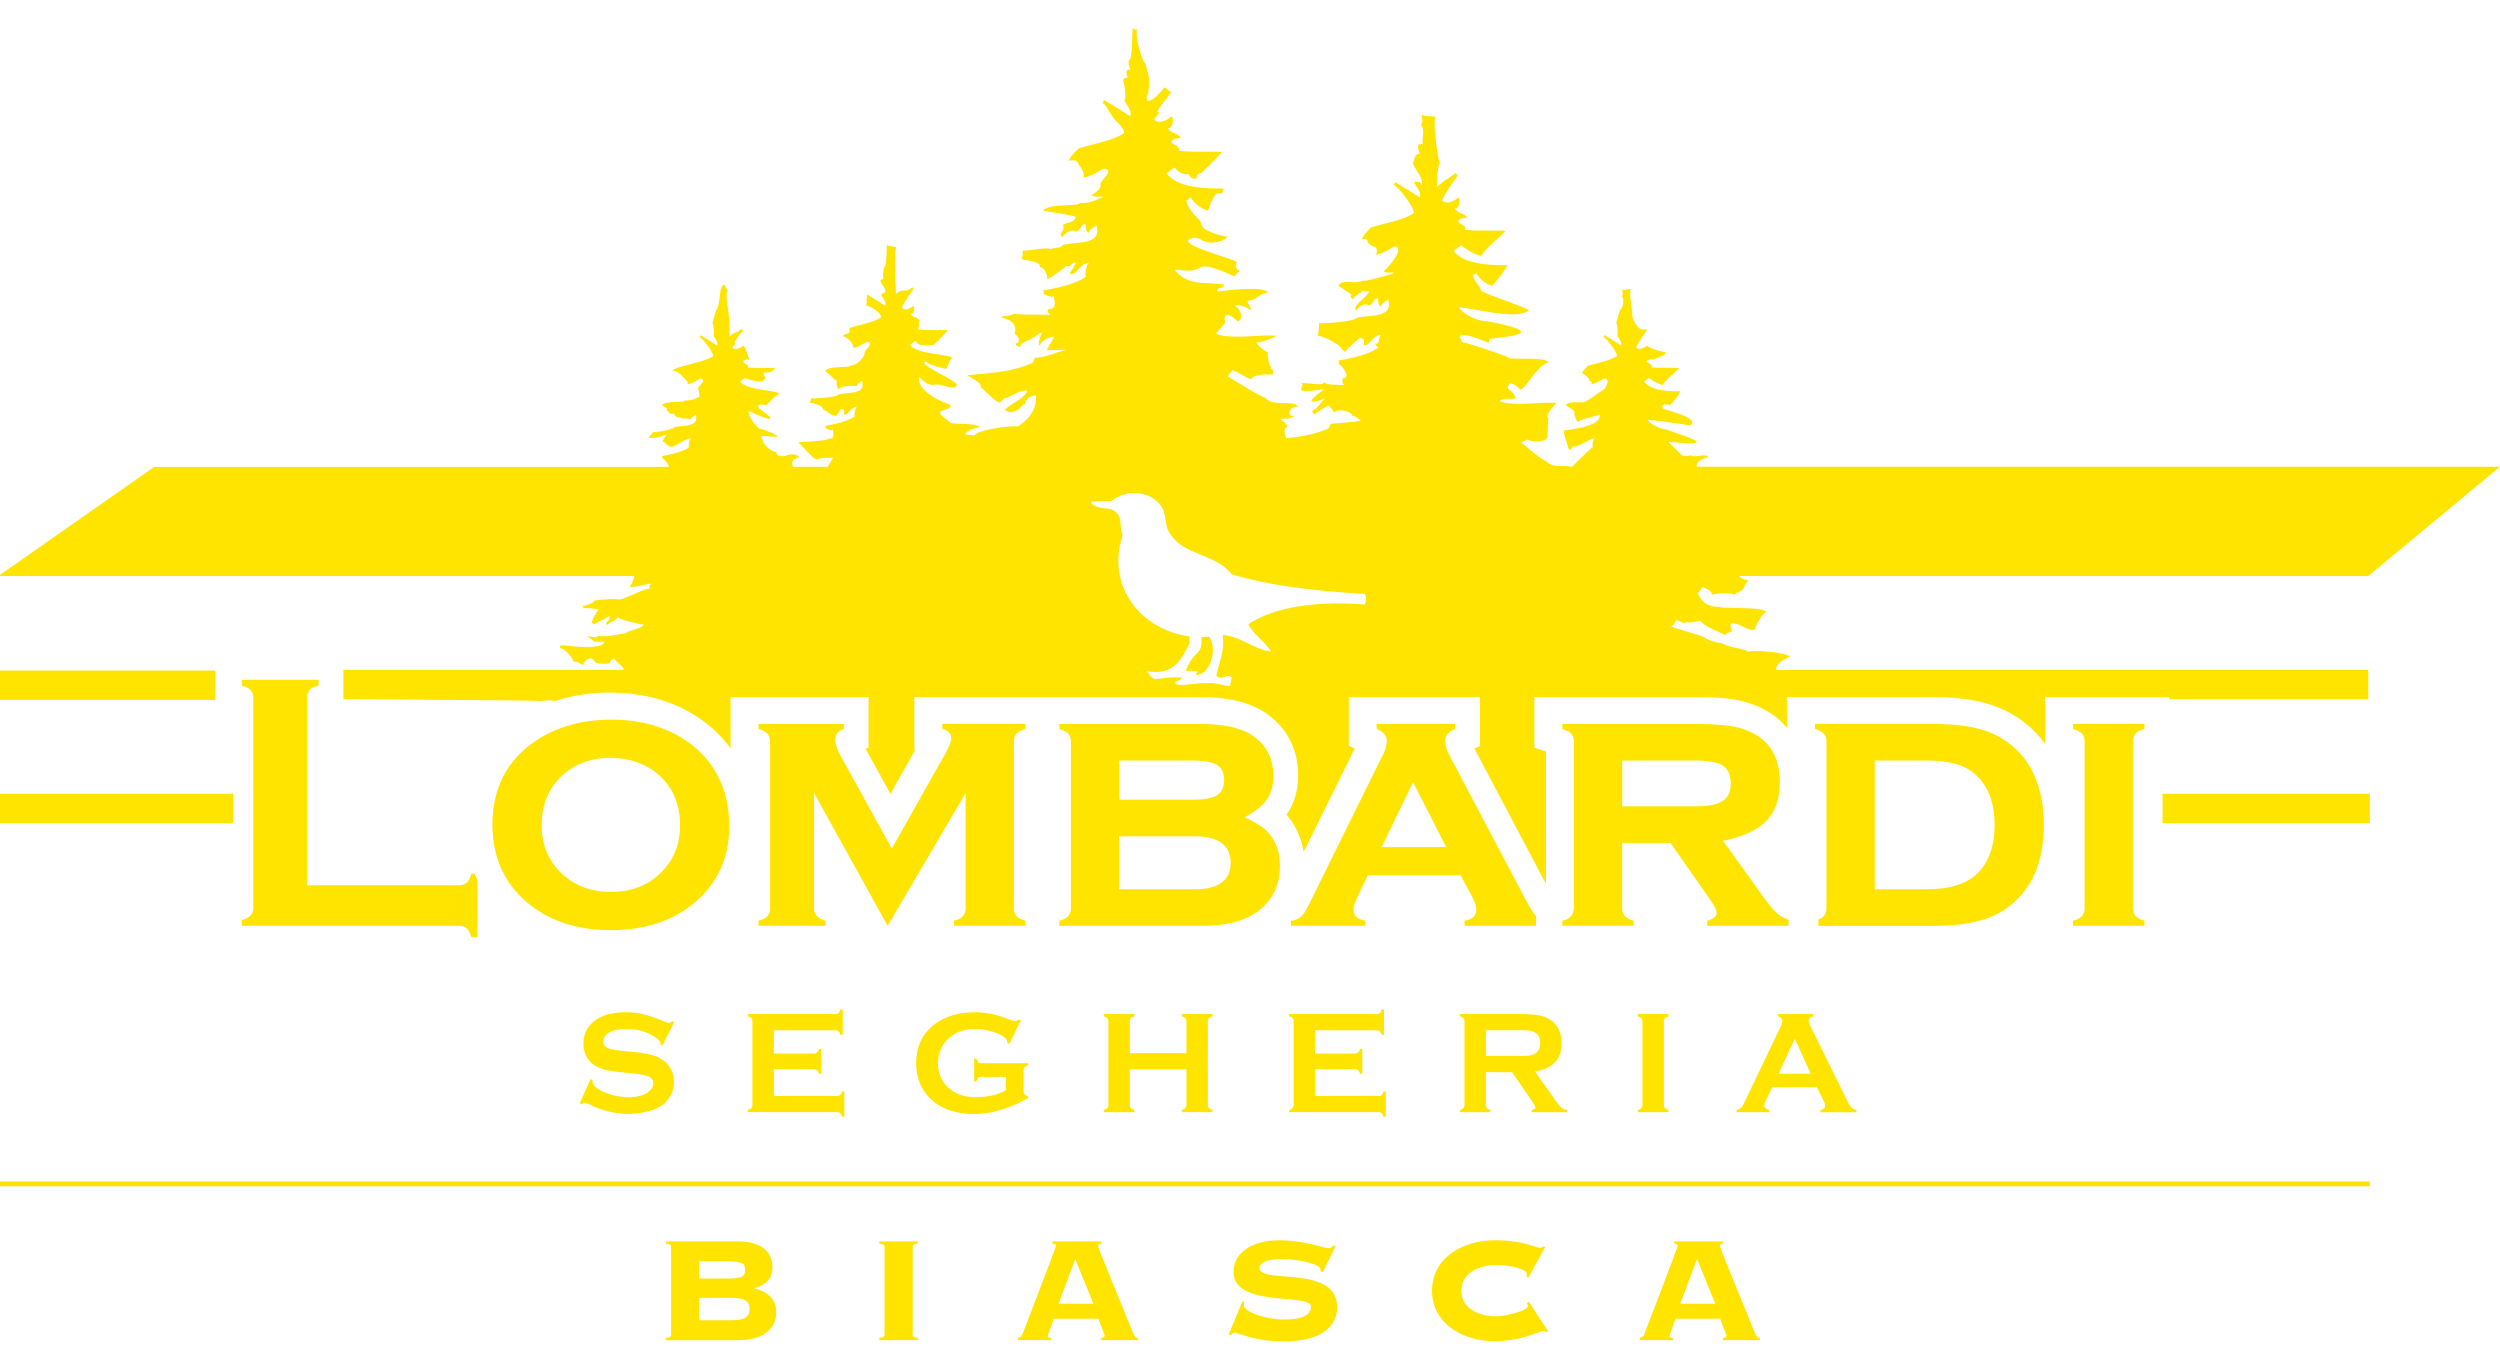
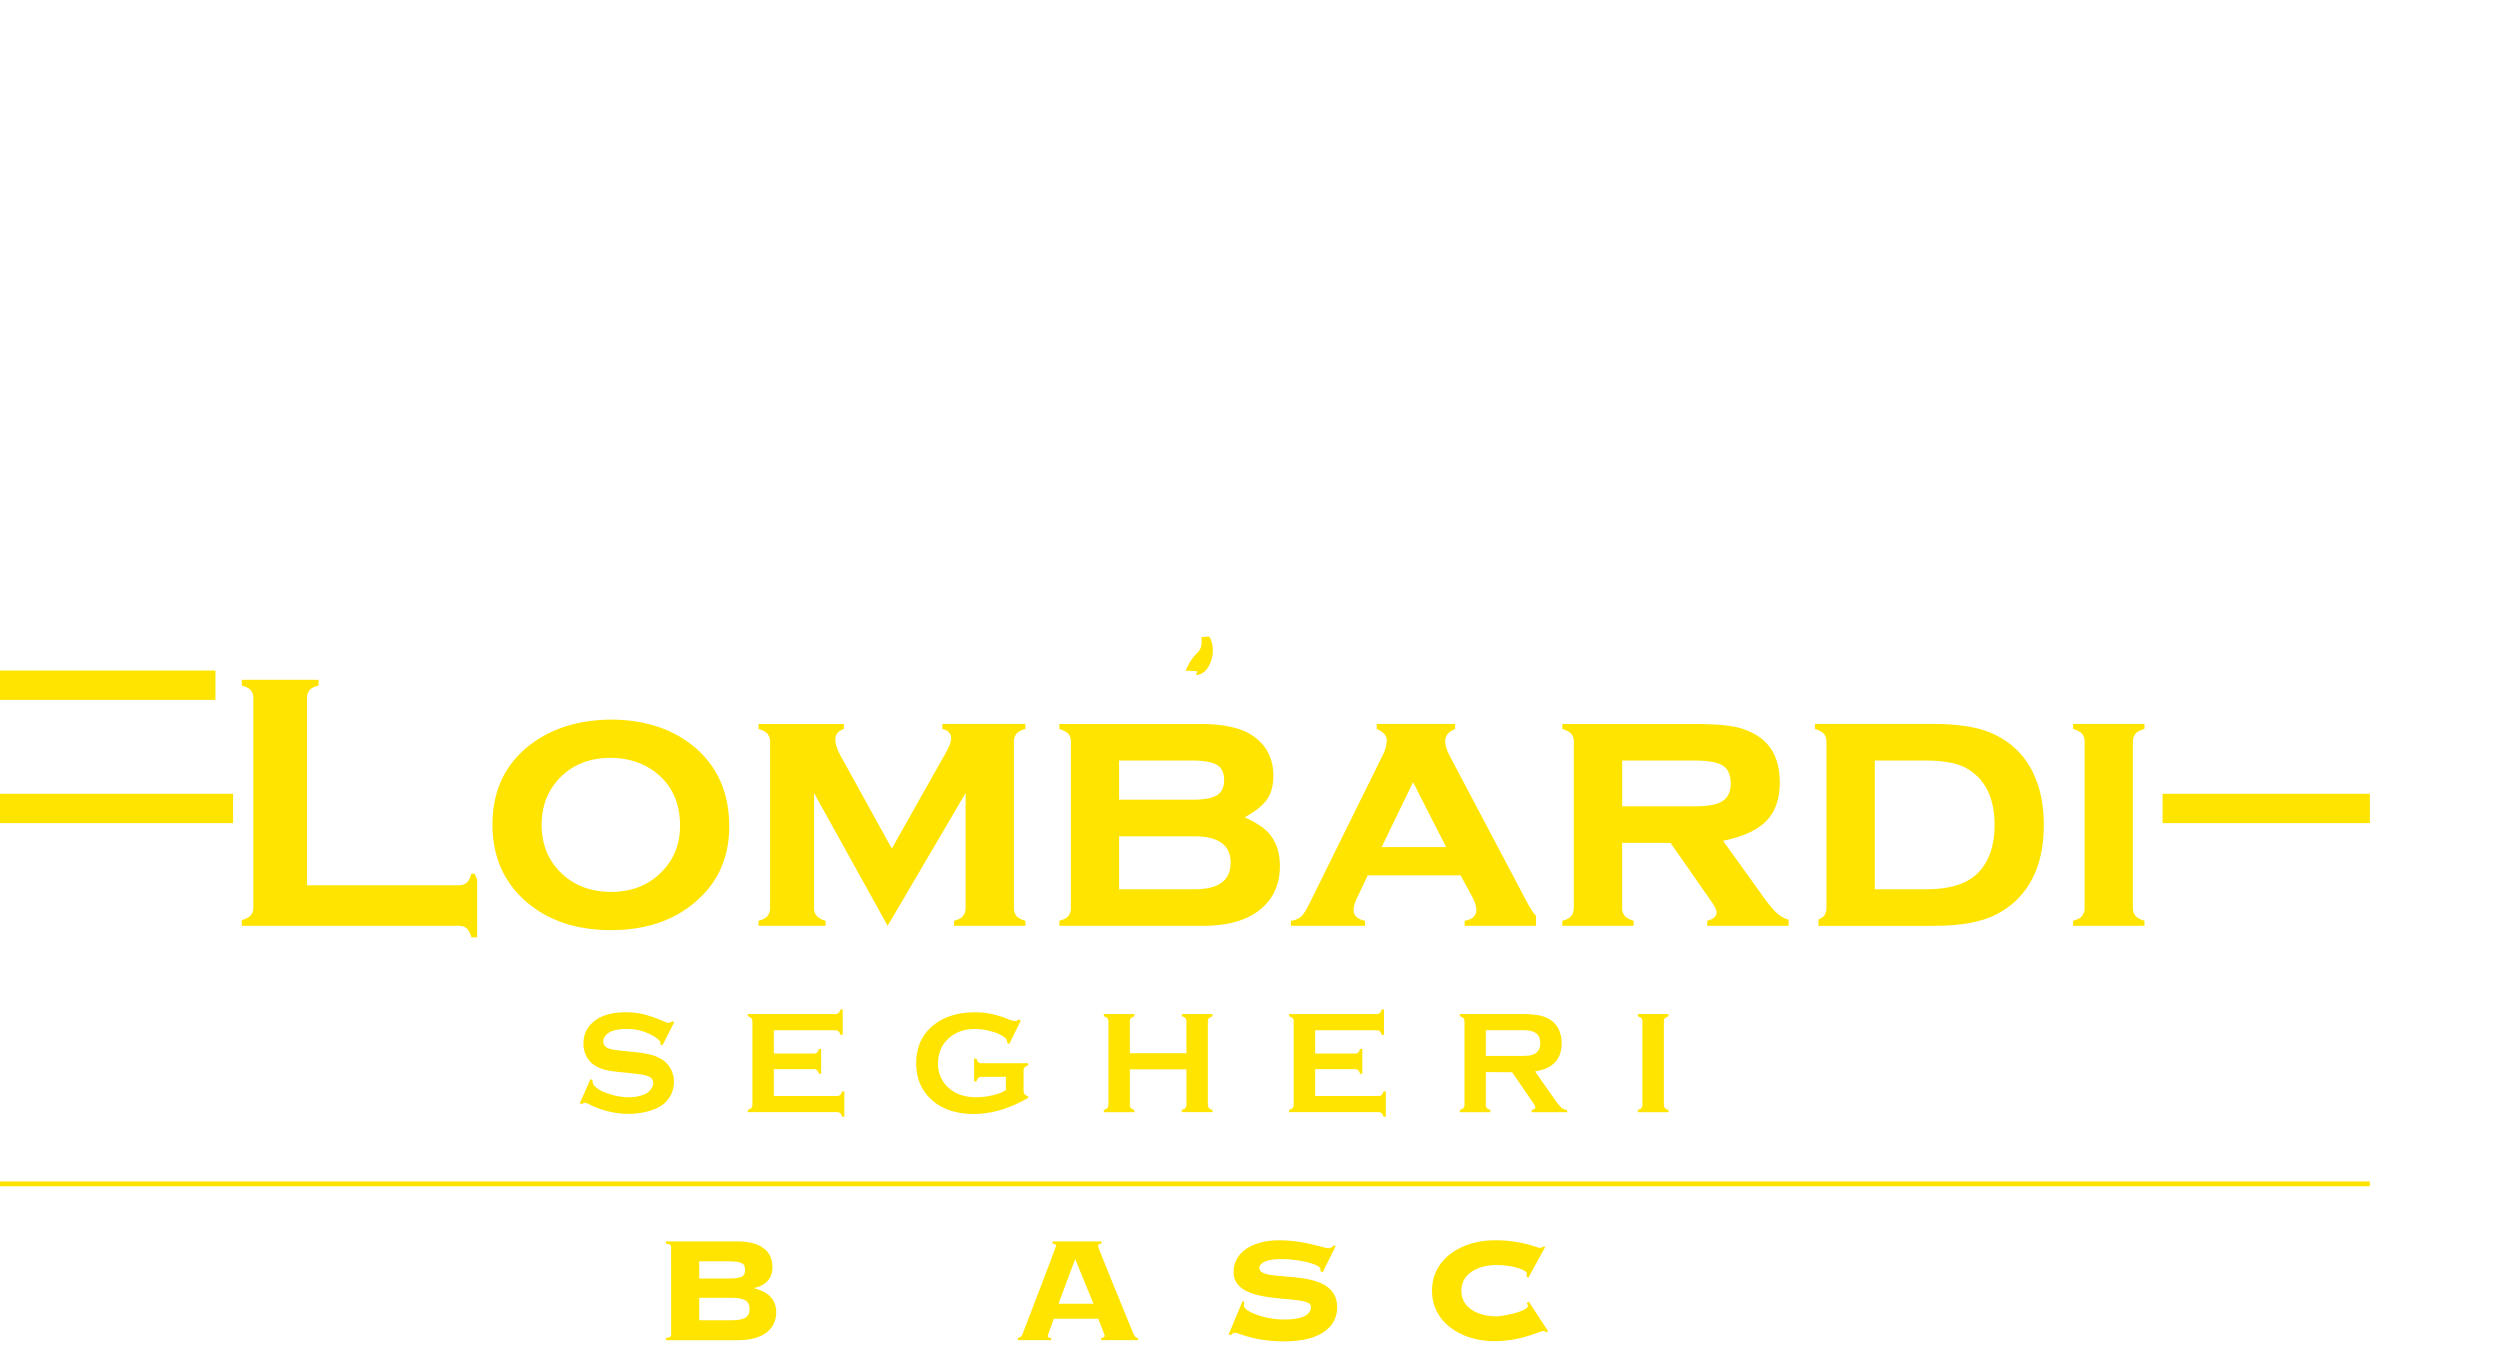
<svg xmlns="http://www.w3.org/2000/svg" id="Layer_1" data-name="Layer 1" viewBox="0 0 1558.07 847.74">
  <defs>
    <style>.cls-1{fill:#ffe400;}.cls-2{fill:none;stroke:#ffe300;stroke-miterlimit:10;stroke-width:3px;}</style>
  </defs>
  <title>segheria-lombardi-logo-main</title>
  <path class="cls-1" d="M418.23,777.17c0-1.06-.35-1.88-3.27-2.11v-1.4h44.59c12.64,0,21.88,4.68,21.88,16.26,0,7-4.68,11.36-11.23,12.76v.24c7.84,2.1,13.57,6.32,13.57,15,0,9.36-7,17.32-23.64,17.32H415v-1.41c2.92-.23,3.27-1,3.27-2.1Zm17.56,19.66H451.7c10.07,0,12.64-.7,12.64-5.38s-2.57-5.39-12.64-5.39H435.79Zm0,26h19.89c8.2,0,11.47-1.87,11.47-7s-3.27-7-11.47-7H435.79Z" />
-   <path class="cls-1" d="M548,835.22v-1.41c2.92-.23,3.27-1,3.27-2.1V777.17c0-1.06-.35-1.88-3.27-2.11v-1.4h24.1v1.4c-2.92.23-3.27,1.05-3.27,2.11v54.54c0,1,.35,1.87,3.27,2.1v1.41Z" />
  <path class="cls-1" d="M656.75,821.87c-3,8.55-3.74,10.07-3.74,10.77s.47,1.17,2.11,1.17v1.41H634.4v-1.41c1.64-.35,2.34-.82,3-2.69,1.06-2.69,20.84-54.19,20.84-54.89s-1.29-1.05-2.35-1.17v-1.4h30.55v1.4c-1.29.12-2.11.35-2.11,1.52,0,.94,14.4,35.93,21.66,53.72,1.17,2.81,1.87,3.51,3.27,3.51v1.41h-23v-1.41c1.63-.11,2.22-.7,2.22-1.4,0-.47-3.51-9-4-10.54Zm2.93-9.36h21.77L670.1,784.66Z" />
  <path class="cls-1" d="M774.38,810.87l1.17.59a7.05,7.05,0,0,0-.24,2.46c0,3.16,12.52,8.42,24.7,8.42,11.7,0,17-2.81,17-8,0-8.66-48.22.94-48.22-21.65C768.76,781,780,773,797.2,773c16,0,27.62,4.92,30.78,4.92a4,4,0,0,0,3.16-1.76l1.29.47-8.08,16.27-1.41-.7v-1.29c0-2.93-13.34-6.2-24.34-6.2-10.18,0-13.69,2.81-13.69,5.5,0,10.41,48.45-2.34,48.45,24.57,0,10.07-7.61,21.19-33,21.19-19.55,0-28.21-5.39-30.9-5.39-.94,0-1.64.82-2.34,1.53l-1.4-.35Z" />
  <path class="cls-1" d="M952.51,796.36l-1.18-.82a6.16,6.16,0,0,0,.24-1.75c0-2.34-9-5.39-19-5.39-9.48,0-21.77,4.1-21.77,16s12.29,16,21.77,16c4.1,0,19.66-3.16,19.66-6.55,0-.71-.47-1.17-.7-1.76l1.29-.82,12,18.38-1.4.82c-.35-.82-.82-.94-1.64-.94-2.34,0-13.23,6.32-30.67,6.32-18.72,0-38.62-10.53-38.62-31.48S912.48,773,931.2,773a77.84,77.84,0,0,1,20.72,2.46c4.56,1.29,6.9,2.23,8.08,2.23a2.24,2.24,0,0,0,1.75-.94l1.29.35Z" />
-   <path class="cls-1" d="M1044.26,821.87c-3,8.55-3.74,10.07-3.74,10.77s.47,1.17,2.11,1.17v1.41h-20.72v-1.41c1.64-.35,2.34-.82,3-2.69,1.06-2.69,20.84-54.19,20.84-54.89s-1.29-1.05-2.35-1.17v-1.4H1074v1.4c-1.29.12-2.11.35-2.11,1.52,0,.94,14.4,35.93,21.66,53.72,1.17,2.81,1.87,3.51,3.27,3.51v1.41h-23v-1.41c1.63-.11,2.22-.7,2.22-1.4,0-.47-3.51-9-4-10.54Zm2.93-9.36H1069l-11.35-27.85Z" />
  <rect class="cls-1" y="494.71" width="145.26" height="18.27" />
  <path class="cls-1" d="M420.16,637.15l-7.33,14.4-1.25-.71c0-.3,0-.54,0-.72,0-1-.85-2.11-2.57-3.28a32.11,32.11,0,0,0-18.75-5.55,27.68,27.68,0,0,0-8.38,1.16,10.14,10.14,0,0,0-4.27,2.68A5.7,5.7,0,0,0,376,649c0,2.31,1.4,3.87,4.18,4.71a66.16,66.16,0,0,0,9.24,1.34l7,.72a57.53,57.53,0,0,1,10.14,1.83,24,24,0,0,1,6.89,3.27,15.35,15.35,0,0,1,4.82,5.78,17.15,17.15,0,0,1,1.75,7.66,17.44,17.44,0,0,1-4.16,11.45c-2.51,3.05-6.43,5.3-11.71,6.78a46.85,46.85,0,0,1-12.66,1.64,53.94,53.94,0,0,1-24-5.82,12.22,12.22,0,0,0-3-1.16,3.8,3.8,0,0,0-1.83,1l-1.3-.66,6.63-15,1.3.63v.58a4.94,4.94,0,0,0,1.93,3.73q2.91,2.6,9,4.48a39.42,39.42,0,0,0,11.57,1.88,23.46,23.46,0,0,0,10.18-2,10,10,0,0,0,3.71-3A6.41,6.41,0,0,0,407.1,675c0-2-1.1-3.47-3.27-4.33-1.53-.6-4.6-1.15-9.23-1.66l-6.9-.71a97.05,97.05,0,0,1-9.83-1.37,25.26,25.26,0,0,1-5.72-2.09,15,15,0,0,1-6.41-6,16.4,16.4,0,0,1-2.09-8.34A16.94,16.94,0,0,1,369,637.57q7-6.68,21-6.68a47.73,47.73,0,0,1,10.93,1.2,83.09,83.09,0,0,1,12.64,4.38,13.65,13.65,0,0,0,3.19,1,3.64,3.64,0,0,0,2.19-1Z" />
  <path class="cls-1" d="M482.27,666.3v16.75h39.34a2.91,2.91,0,0,0,2-.62,4.53,4.53,0,0,0,1.17-2.25h1.44V696h-1.44a4.49,4.49,0,0,0-1.17-2.24,3,3,0,0,0-2-.63H466.05v-1.43a4.66,4.66,0,0,0,2.24-1.17,3.24,3.24,0,0,0,.62-2.1V636.68a3.23,3.23,0,0,0-.62-2.1,4.5,4.5,0,0,0-2.24-1.17V632h54.48a3,3,0,0,0,2.06-.64,4.59,4.59,0,0,0,1.17-2.23h1.45v15.82h-1.45a4.5,4.5,0,0,0-1.17-2.22,3,3,0,0,0-2.06-.65H482.27v14.53h24.82a3,3,0,0,0,2.06-.63,4.65,4.65,0,0,0,1.18-2.24h1.43v15.46h-1.43a4.77,4.77,0,0,0-1.18-2.22,2.94,2.94,0,0,0-2.06-.65Z" />
  <path class="cls-1" d="M626.88,671.14h-15.1a3,3,0,0,0-2.08.63,4.93,4.93,0,0,0-1.15,2.23h-1.44V659.75h1.44A4.66,4.66,0,0,0,609.7,662a3,3,0,0,0,2.08.61h29v1.43a4.76,4.76,0,0,0-2.23,1.18,3.06,3.06,0,0,0-.62,2.1v12.55a3.13,3.13,0,0,0,.61,2.1,4.4,4.4,0,0,0,2.24,1.17v1.11q-17.41,10-33.77,10-14.79,0-24.18-7Q571,678.3,571,662.53q0-14.7,10.48-23.38c6.66-5.5,15.45-8.26,26.46-8.26a47.75,47.75,0,0,1,9.87,1,68.22,68.22,0,0,1,10.55,3.26,14.53,14.53,0,0,0,4.35,1.21,3.65,3.65,0,0,0,2.19-1l1.27.67L629,650.61l-1.31-.67a5.21,5.21,0,0,0-.4-2.11,6,6,0,0,0-1.64-1.59,23.84,23.84,0,0,0-8-3.49,37.3,37.3,0,0,0-10-1.46q-9.62,0-15.9,5.38-7.12,6.09-7.13,16.06a19.6,19.6,0,0,0,7,15.63c4.23,3.64,9.83,5.46,16.75,5.46a43.51,43.51,0,0,0,10-1.16,32.07,32.07,0,0,0,8.52-3.2Z" />
  <path class="cls-1" d="M739.42,666.43H704.16v22.05a3.12,3.12,0,0,0,.64,2.08,4.4,4.4,0,0,0,2.21,1.15v1.43H687.94v-1.43a4.75,4.75,0,0,0,2.24-1.17,3.07,3.07,0,0,0,.61-2.06V636.63a3,3,0,0,0-.61-2,4.5,4.5,0,0,0-2.24-1.17V632H707v1.44a4.27,4.27,0,0,0-2.24,1.14,3.22,3.22,0,0,0-.61,2.08v19.72h35.26V636.63a3.11,3.11,0,0,0-.62-2.08,4.26,4.26,0,0,0-2.25-1.14V632h19.11v1.44a4.45,4.45,0,0,0-2.25,1.17,3,3,0,0,0-.64,2v51.85a3,3,0,0,0,.64,2.06,4.69,4.69,0,0,0,2.25,1.17v1.43H736.55v-1.43a4.35,4.35,0,0,0,2.22-1.15,3,3,0,0,0,.65-2.08Z" />
  <path class="cls-1" d="M819.62,666.3v16.75H859a3,3,0,0,0,2.06-.62,4.69,4.69,0,0,0,1.17-2.25h1.44V696h-1.44a4.65,4.65,0,0,0-1.17-2.24,3,3,0,0,0-2.06-.63H803.39v-1.43a4.66,4.66,0,0,0,2.24-1.17,3.19,3.19,0,0,0,.62-2.1V636.68a3.17,3.17,0,0,0-.62-2.1,4.5,4.5,0,0,0-2.24-1.17V632h54.48a3,3,0,0,0,2.06-.64,4.67,4.67,0,0,0,1.17-2.23h1.44v15.82H861.1a4.58,4.58,0,0,0-1.17-2.22,2.94,2.94,0,0,0-2.06-.65H819.62v14.53h24.82a3,3,0,0,0,2-.63,4.41,4.41,0,0,0,1.16-2.24h1.44v15.46h-1.44a4.51,4.51,0,0,0-1.16-2.22,3,3,0,0,0-2-.65Z" />
  <path class="cls-1" d="M926,668.18v20.3a3.17,3.17,0,0,0,.65,2.09,4.42,4.42,0,0,0,2.23,1.14v1.43H909.81v-1.43a4.47,4.47,0,0,0,2.24-1.17,2.93,2.93,0,0,0,.65-2.06v-51.8a3,3,0,0,0-.65-2.1,4.32,4.32,0,0,0-2.24-1.17V632H948.1a59.77,59.77,0,0,1,11.09.82,19.43,19.43,0,0,1,7.14,2.82,14.14,14.14,0,0,1,5.3,6.3,20.68,20.68,0,0,1,1.64,8.26q0,15-16.61,17.52l11.88,16.9a37.57,37.57,0,0,0,4.58,5.71,5.89,5.89,0,0,0,3.56,1.41v1.43H954.6v-1.43c1.5-.24,2.27-.77,2.27-1.62,0-.53-.71-1.84-2.11-3.89l-12.39-18Zm0-10.08h20.62a52.87,52.87,0,0,0,6.47-.27,9.76,9.76,0,0,0,3.43-1.12c2.27-1.22,3.4-3.44,3.4-6.64s-1.13-5.4-3.4-6.63a9.47,9.47,0,0,0-3.42-1.14,57.3,57.3,0,0,0-6.48-.25H926Z" />
  <path class="cls-1" d="M1023.6,688.44V636.63a3.1,3.1,0,0,0-.61-2,4.5,4.5,0,0,0-2.24-1.17V632h19.08v1.44a4.23,4.23,0,0,0-2.24,1.14,3.11,3.11,0,0,0-.62,2.08v51.81a3.07,3.07,0,0,0,.65,2.12,4.4,4.4,0,0,0,2.21,1.15v1.43h-19.08v-1.43a4.75,4.75,0,0,0,2.24-1.17,3.19,3.19,0,0,0,.61-2.1" />
-   <path class="cls-1" d="M1132.33,677.55h-27.79l-4.13,8.6a7.34,7.34,0,0,0-.85,2.83c0,1.31,1,2.21,3,2.73v1.43h-20.23v-1.43a5.39,5.39,0,0,0,2.72-1.26,11.86,11.86,0,0,0,2.15-3.5l22.5-47a8.91,8.91,0,0,0,1.08-3.58c0-1.38-.86-2.36-2.61-3V632h21.71v1.44c-1.77.5-2.65,1.38-2.65,2.64a6.76,6.76,0,0,0,.85,3l23.3,47.14a15.9,15.9,0,0,0,2.6,4.1,5.63,5.63,0,0,0,3,1.46v1.43h-22.51v-1.43c2-.34,3-1.26,3-2.78a7.17,7.17,0,0,0-.9-2.78Zm-3.83-8.38-9.94-21.79-10.07,21.79Z" />
  <path class="cls-1" d="M293.77,544.51c-.75,2.7-1.73,4.57-2.92,5.62a7.8,7.8,0,0,1-5.28,1.58H191.34V435.47a8,8,0,0,1,1.58-5.35c1.06-1.23,2.93-2.17,5.62-2.84v-3.61H150.69v3.61c2.7.73,4.56,1.7,5.63,2.9a7.88,7.88,0,0,1,1.56,5.29V565.18a7.82,7.82,0,0,1-1.56,5.28,11.81,11.81,0,0,1-5.63,2.93V577H285.57a7.7,7.7,0,0,1,5.28,1.57c1.19,1.05,2.17,2.92,2.92,5.61h3.59v-36.1c-.52-1.16-1-2.36-1.45-3.55Z" />
  <path class="cls-1" d="M430.52,463.75q-20-15.25-50-15.27-29.67.34-49.56,15.27-24.07,18.11-24.05,50.33a73.26,73.26,0,0,0,1.33,14,59.39,59.39,0,0,0,5.57,16.14,60.2,60.2,0,0,0,17.15,20.18q19.77,15.27,49.8,15.27t49.78-15.27q23.94-18.43,23.93-49.31,0-32.89-23.93-51.34m-18.08,79.52q-12.26,12.6-31.7,12.58t-31.83-12.58q-11.36-11.64-11.36-29.19t11.36-29.32q12.24-12.47,31.71-12.45,19.45.21,31.82,12.45c7.57,7.58,11.36,17.52,11.36,29.89q0,17.07-11.36,28.62" />
  <path class="cls-1" d="M587.29,454.33c3.67.84,5.5,2.77,5.5,5.84q0,3.7-5.39,12.59l-31.6,56.1L524.43,472c-2.54-4.41-3.82-8.16-3.82-11.22s1.75-5.3,5.28-6.41v-3.14H472.74v3.14c2.71.75,4.57,1.75,5.63,3a8,8,0,0,1,1.57,5.32V565.52a8.11,8.11,0,0,1-1.63,5.39c-1.08,1.27-2.93,2.24-5.57,2.91V577h41.78v-3.16a12,12,0,0,1-5.61-3.08,8,8,0,0,1-1.57-5.34V494.23L553.21,577l48.58-82.75v71.29a8.16,8.16,0,0,1-1.63,5.39c-1.08,1.27-2.95,2.24-5.57,2.91V577h44.48v-3.16q-4-1.11-5.61-3a8.22,8.22,0,0,1-1.57-5.37V462.63a8,8,0,0,1,1.57-5.31q1.57-1.86,5.61-3v-3.14H587.29Z" />
  <path class="cls-1" d="M775.73,509.35q9.87-5.37,13.87-11.09t4-14.74q0-15.25-11.45-24-10.78-8.31-33.92-8.31h-88v3.14c2.69.84,4.56,1.84,5.61,3a7.82,7.82,0,0,1,1.58,5.27V565.52a8.11,8.11,0,0,1-1.64,5.39c-1.08,1.27-3,2.24-5.55,2.91V577h89.5q21.66,0,34-8.87a36.31,36.31,0,0,0,4.45-3.85,31.56,31.56,0,0,0,4.24-5.19c3.48-5.42,5.25-11.87,5.25-19.39,0-9.12-2.73-16.4-8.2-21.77-2.92-2.86-7.49-5.69-13.7-8.56M697.45,474h45.71c7.26,0,12.36.94,15.33,2.76s4.43,5,4.43,9.39-1.5,7.64-4.49,9.48-8.09,2.76-15.27,2.76H697.45Zm46.83,80.21H697.45v-33h46.83q22.69,0,22.68,16.52t-22.68,16.5" />
  <path class="cls-1" d="M951.13,561.24,903.5,471.07c-1.86-3.6-2.81-6.63-2.81-9.1,0-3.43,2.08-6,6.19-7.64v-3.14H858v3.14q6.27,2.6,6.28,7.18a21.65,21.65,0,0,1-2.58,9.22l-45.93,93q-2.82,5.63-4.88,7.54a11.85,11.85,0,0,1-6.35,2.57V577h46.2v-3.16c-4.79-1-7.18-3.25-7.18-6.85,0-1.86.79-4.45,2.36-7.74l6.52-13.71h57.84l7,12.89c1.85,3.41,2.8,6.27,2.8,8.59q0,5.6-7.3,6.82V577h44.48v-3.16l.07-3.06h0c-1.52-1.44-3.57-4.6-6.18-9.51m-90.07-33.35,19.59-40.45,20.6,40.45Z" />
  <path class="cls-1" d="M1097.66,557.13,1073.85,524c12.43-2.51,21.45-6.67,27-12.4s8.37-13.67,8.37-23.85c0-13.42-4.54-23.05-13.59-29a42.17,42.17,0,0,0-15-5.89q-8.44-1.63-24.5-1.64H973.68v3.14c2.7.84,4.58,1.84,5.62,3a7.77,7.77,0,0,1,1.56,5.27V565.52a10.75,10.75,0,0,1-.29,2.22,7,7,0,0,1-1.32,3.17,10.72,10.72,0,0,1-5.57,2.91V577h44.47v-3.16c-2.69-.82-4.56-1.85-5.61-3.07a8.07,8.07,0,0,1-1.57-5.33V525.31h30.14l25.11,36q3.6,5,3.6,7.5c0,2.32-1.94,4-5.85,5V577h50.71v-3.16l0-.69a18.18,18.18,0,0,1-6.64-3.51q-3.88-3.3-10.4-12.49m-41.33-54.61H1011V474h45.36c8.32,0,14.1,1.08,17.36,3.16s4.89,5.81,4.89,11.11q0,9-7,12-4.93,2.25-15.28,2.25" />
  <path class="cls-1" d="M1241.18,456.92q-13.25-5.75-36.29-5.73h-73.78v3.14c2.7.84,4.57,1.84,5.61,3a7.77,7.77,0,0,1,1.58,5.27V565.52a8.16,8.16,0,0,1-1.62,5.39,9,9,0,0,1-3.37,2.1v4h71.58q17.52,0,29.26-3.31a52.93,52.93,0,0,0,20.38-10.73q19.21-16.62,19.22-48.86,0-17.42-5.75-30.44a50.15,50.15,0,0,0-26.82-26.72m-8.55,87.15q-10,10.09-32.12,10.11h-32.1V474h32.1c7.79,0,14.23.83,19.33,2.42a30.4,30.4,0,0,1,12.79,7.71q10.45,10.56,10.44,30t-10.44,30" />
  <path class="cls-1" d="M1330.88,457.32c1-1.24,2.93-2.24,5.62-3v-3.14H1292v3.14c2.71.84,4.56,1.84,5.62,3a7.72,7.72,0,0,1,1.57,5.27V565.52a8.05,8.05,0,0,1-1.63,5.39q-1.62,1.9-5.56,2.91V577h44.48v-3.16c-2.69-.82-4.57-1.86-5.62-3.08a8,8,0,0,1-1.58-5.32V462.63a7.94,7.94,0,0,1,1.58-5.31" />
  <rect class="cls-1" x="1347.78" y="494.71" width="129.19" height="18.27" />
-   <path class="cls-1" d="M1558.07,290.87H1057.61c-1-2.31,2.36-5,7.11-5.94-1.63-2.78-10.12.89-11-1.31-2.25,1.16-5.72.64-6.32-.66-.15-.32-7.77-7.31-7.53-7.64,40.66,4.36-2.22-7-1.42-7.89-3.36.4-10.64-3.47-11.46-5.7,5.86.12,26.5,3.53,26.58,3.31,6.45-5.17-18.06-9.68-17.52-10.76-.75-2.52,1.74-2.74,4.8-1.74,1.15-1.2,6.1-6.75,6.2-8.77-6.8.15-18.64-.22-22.44-6.13,2.12-1,.94-.95,3.35-2.19.09.63,6.49,4.69,8.58,4.37-.11-1.65,8-8.09,10-10.5-6.72-.23-11.9.15-17.19-.45.64-2-1.66-1.87-2.86-3.48-.08-1.1,3.2-1.94,3.81-1.32,16.7-6.43,2.49-3.22-3.81-8.75-1.26,1.24-5,3.17-6.69,1.3-.17-.89,3.78-6.85,6.69-10.94-.59-.07-1.14-.15-1-.88-4.14,3.48-9.41-8.21-8.1-9.22.09-1.09-2.44-13.09-.94-15.34-1.13-.55-4.42,1.13-5.28,0-.22,2.93.93,1.87-.47,4.38,2.12,2.17.34,8.37-1,8.32-.57,1.58-2.07,7.29-2.37,7.88.78,2.91,1.32,8,.46,7.89,1.18,2.85,3.05,3.69,2.4,6.58-3.37-2.34-7-4.39-10.51-6.58a1.87,1.87,0,0,1-.49,1.31c1.38.22,8,8.15,8.6,11.81-4.6,3.11-11,3.91-18.15,6.15,0,0-3.4,3.29-3.81,4.81,2.27-.23,4.85,3.87,4.77,4.39,1.13,1.27,2.29.51,1,2.19,2.77-.08,6.48-2.68,8.11-3.51,4.52.67.62,5,.93,6.11-2.09,1.31-12.16,8.54-12.87,8.34-1.19,1.19-10.06-.91-11.92,2.2.29.32,7.28,4.71,5.23,3.93,0,.29.13,4.75,2.41,6.57,1-2,12.57-3.66,13.35-4.81,2.23,8-21.1,9.58-21.46,10.08-2.69-1.2,2.49,10,1.89,11.36.95-.11,1,.6,1.44.87a11.14,11.14,0,0,1,1.91-2.62c1.48,2,8.9-4.05,13.36-4.8-1.49,1.35-1.69,5-1.2,5.41-4.06,3.4-11.81,11.15-12.88,12.34h-.47c-4.86-1-12.48.9-15.69-3.43-3.21-.64-14.34-10.74-15.51-11.66.88-.92,2.69-1,3.53-1.93.9,1.11,10.35,2.91,12.7-1.29.09,1.43,0-9.87.71-11.63-3-1.39,3.38-8.34,4.92-9.71-8.12-1.05-27.92,2.48-35.25-1.3.58-1.43,5.63-1.46,9.17-1.3,1.19-2.25-2.33-5-4.24-6.46.1-6.81,6.12-.74,7.75.65,4.24-1.25,10.62-15.49,17.65-16.82-2.42-4.11-25.48-1.12-25.71-3.38,0-.35-18-6.8-28.59-9.56,0-1.52-1.21-1.91-.71-3.88,3.32-1.56,15,3.43,17.63,4.53a3,3,0,0,1,.7-1.95c-4.23-1.5,47.21-2.33-2.1-11.63-4.92.61-15.74-5.13-16.92-8.4,9.81.21,34.61,8,43.39,1.83-2.07-2.32-30.84-11.24-30-12.83-1.11-3.74-4.6-5.28-4.94-9.71a3.61,3.61,0,0,0,2.12-.64,17.44,17.44,0,0,0,9.88,7.75c.84-.87,9-10,9.14-12.94-10,.24-27.49-.31-33.12-9.05,3.12-1.45,1.39-1.39,4.93-3.23.18.92,9.62,6.91,12.69,6.46-.15-2.47,11.9-12,14.82-15.5-9.93-.35-17.54.21-25.38-.66.92-3-2.49-2.77-4.24-5.18-.1-1.6,4.73-2.83,5.63-1.93-1.37-3.81-6-2.22-7.75-6.46,2.4,1.8,4.19-5.5,2.12-6.48-1.82,1.86-7.36,4.71-9.89,1.94-.21-1.3,5.61-10.13,9.89-16.19-.86-.06-1.67-.18-1.4-1.28-6.14,5.16-6.06,3.47-11.79,9,0-.86-.32-10.8,1.8-15-.85-.08-4.8-25.33-2.58-28.64-1.66-.85-7.33,0-8.59-1.62-.34,4.34,1.35,2.75-.7,6.45,3.1,3.2.14,9.58,1.4,12.29-1.38-1-.88.06-2.81,0-.9,2.35.51,4.1.7,5.82-2.85-.75-3.77,5-4.23,5.82,1.19,4.31,7.79,10.16,4.94,14.25.88-3.29-3-2.53-4.24-2.61,1.71,4.19,4.5,5.45,3.53,9.71-5-3.43-10.34-6.46-15.51-9.71a2.86,2.86,0,0,1-.7,1.94c2,.34,11.78,12,12.68,17.48-6.81,4.54-16.3,5.75-26.8,9,0,0-5,4.85-5.62,7.11,3.33-.29,3.63,1.19,3.51,2,1.86,2.68,4.48,2.58,5.63,3.88-.82.1,1.26,1.42-.7,3.88,4.13-.1,9.55-4,12-5.18,6.63,1-4.07,13.54-7,15.52,2.26,1.89,6,.07,6.35,1.3-4,1.46-18.61,5.49-19,4.53-5.72,2.79-12.75-1.34-15.51,3.22.45.48,10.79,7,7.76,5.81v1.31c.16.74.78,1,1.4,1.3,1.75-3.51,4.92-3.15,6.35-5.82,0,2.52,3.54.11,3.54,1.28-1.74,3.73-11.12,9-7.76,11.65,1.47-3,5.86-4.9,7.76-3.22,2.89-.59,2.48-4.19,5.62-4.53.13,1.39,0,4.8,2.12,5.15.19-2.61,3.07-2.79,4.24-4.51,3.29,11.77-10,9.51-19.74,11.63-.68,2.2-20.79,3.79-23.27,3.25,0,1.12-.47,7.24-1,7.81,6,1,16,7,15.11,9,1.36-.19,1.39.89,2.1,1.29.56-1.61,7.51-7.33,9.17-9,3.45.78,2.79,2.55,2.11,4.52,4.18,1.4,4.66-5.31,11.28-6.46-2.17,2-.68,5.71-3.53,5.82-.1,1.35,1,1.57,1.73,2.18-6,5-22.09,7.79-25,8.17.9,1.61-.35,2,.72,2.59.18-.91,8.16,8.79,2.09,8.4a4.65,4.65,0,0,0,.73,4.53c-2.33-.73-9.85.34-12.7-1.94.26,2.7-11-.11-14.11.65,2.39.7-.82,2.83.43,4.56,6.86.8,13.22-1.34,13.68-.68-2.69,2.27-5.88,4.11-7.77,7.11,3,1.74,8.51-2.4,8.47-1.3-3.14,2.31-4.51,6.66-7.75,7.12.1,1.22.45,2.17,1.42,2.57.13-.48,5.35-3.75,7.74-5.16,2.08-1.2,3.37,3.43,4.93,3.89,1.28-2.92,11.12-.27,10.58,1.93,2.24.31,5.14,2.85,5.52,3.36-4.73.55-10.79,1.27-18.91,1.82-.24,1.51-.74,2.8-2.12,3.25-8.39,3.65-17.81,5-25.47,5.73-1.66-3.84-1-7.18,0-6.52,1.79-2.32-2.35-3.93-3.77-5.53,3.29,0,9.13-.29,8.28-2.06-4.72,1.16-2.32-6.43,3-5.52-3.68-4.68-15.95.42-20.33-5.51-3.41-.69-22.5-12.9-23.32-13.13.35-3,2.31-2,2.25-4.14,2.83.4,9.82,5.48,12,5.53,3-3.74,11.69-2.67,13.55-2.77a3.07,3.07,0,0,1,.75-2.07c-2.61-1.07-4.46-9.86-3.77-11.74-3.15-1.46-5.37-3.8-7.53-6.21,2.07.5,11.16-2.68,12.82-4.13-8.71-1.14-29.81,2.63-37.63-1.39.6-1.53,7.28-6.7,5.27-8.28.09-7.26,6.48-.78,8.27.68,4.48-1.33,1-9.27-2.24-9.66,5-1.16,7.2,1,10.51,2.76-1.1-5-1.55-2.29-2.24-5.89,7.75-1.21,5.3-3.74,12.77-5.16-2.58-4.4-25.65-1.29-31.58-.68-.28-3.31,2.47-.92,4.51-4.15-12.66-2.33-21.7,1.28-30.85-9,0-1.63,9,2.35,15.75-1.8,4.64-2.85,19.21,4.88,21,5.44a32.78,32.78,0,0,0,3.76-3.45c-4.53-1.6-1.58-4.81-2.26-5.53-1-1.57-32-9.43-30-13.3-.68-.46,4.08-3.12,8.12-.4,5.93,4,16.76-.09,16-2.19,4.32.52-6.63.24-14.2-4.9-1.9-1.3-1.8-4.19-3.35-5.68-5.56-5.37-7.57-9.54-7.74-11.87,1,0,2.06-1.52,2.67-1.88a18.75,18.75,0,0,0,10.53,8.28c1.82-1.85,1.56-5.35,2.26-4.83.06-.41,2.66-7.83,5.91-5.61,0,0,1.45-.18,1.62-3.36-10.7.22-29.36-.34-35.37-9.66,3.33-1.52,1.5-1.49,5.28-3.45.18,1,4.29,5.13,8.27,4.13,1.1,1.51,2,3.24,5.28,2.76-.16-2.63.32-2.37,3-3.44,5.15-5.13,9.68-9.36,12.79-13.12-10.6-.36-18.71.24-27.08-.71,1-3.18-2.63-2.94-4.52-5.51-.1-1.55,5.06-3,6-2.07-1.46-4.06-6.38-2.38-8.28-6.91,2.57,1.94,4.49-5.87,2.26-6.9-1.94,2-7.86,5.05-10.56,2.09-.25-1.42,2.53-2.3,3-4.85-3.45,1.18,3-6,7.53-12.42-.93-.09-3.43-2.69-4.15-3-6,7.69-10.82,9.92-11.08,7.57-.49-4.57,1.5.6,1.29-12.75.12-1.73-2.05-9.41-2.62-10.49,0,3.23-6.86-16.46-4.51-20-1.75-.9-1.67.34-3-1.37-.36,4.62-.18,20.06-2.25,20-.92,2.5.57,4.39.74,6.22-3-.82-2.68,2.16-1.5,4.82-1.4.09-2.5.44-3,1.37,1.26,4.59,2.12,12.52.75,12.43,1.83,4.49,4.81,5.8,3.76,10.36-5.3-3.64-11-6.91-16.54-10.36a3,3,0,0,1-.77,2.07c2.13.35,6.29,9.73,5.27,6.22,1.44,5.35,7.31,6.64,8.28,12.41-7.28,4.89-17.38,6.16-28.58,9.68,0,0-5.4,5.17-6,7.59,3.59-.35,4.12-.65,6,1.39-.9.11,5.08,6.35,3,9,4.41-.11,10.21-4.22,12.8-5.52,7.08,1-1,6.33-2.26,9.66,1.49,2.27-2.06,4.79-5.28,6.93,2.43,2,6.44,0,6.77,1.36-4.32,1.57-7.66,4-14.31,3.45.55,2.55-19.61,0-22.55,4.83.47.52,20.34,2.89,20.31,4.14-1.86,4-5,2.65-8.27,4.83,2.18,4.13-3.59,4.76,0,7.59,1.58-3.14,6.26-5.21,8.27-3.45,3.11-.61,2.67-4.45,6-4.83.14,1.51-.07,5.14,2.25,5.53.22-2.8,3.27-3,4.53-4.84,3.5,12.58-10.7,10.15-21.07,12.43-.71,2.33-7,1.6-7.54,2.76a.63.63,0,0,0-.23-.19c-2.29-1.35-14.52,1.44-17.06.88,0,1.22-.17,4.89-.74,5.52,6.42,1.07,12.28,2,11.26,4.83,2.83-.06,5.45,5.45,4.5,7.6,1.5-.23,10.3-6.46,12.06-8.28,3.69.85,2.93-2.39,6-2.09-.18,1.33-3,4.83-3.76,6.92,4.46,1.46,5-5.67,12-6.92-2.32,2.18-2.64,7.9-1.9,8.56-6.38,5.35-23.56,8.32-26.68,8.7,1,1.74-.39,2.17.74,2.77.2-1,4.42,2.64,6,.69-.28,2,2.69,8.71-3.77,8.29-.66,2.21.64,2.62,1.49,3.46-1.38-.05-22,.11-22.57-.69-2.88,2.16-8.87.9-7.51,2.75,7.29.85,9.55,6.45,7.51,9.67,3.17,1.87,4.21,5.73.76,6.2.11,1.29,2.15,2,3,2.09.5-3.18,4.22-3.36,6.77-4.84,2.21-1.3,3.92-2.93,6.77-4.14,0,0-3.16,7.78-1.51,8.28,1.38-3.12,5.61-5.7,9.38-5.5a82.58,82.58,0,0,0-4.88,8.26c3.31.26,11.67-.55,12.06,0-5,.58-10.88,4.27-19.57,4.84-.24,1.61-.77,3-2.25,3.44-14.79,6.47-32.6,6.05-39.87,7.59.58.16,10.29,5,8.26,6.92,1.7,1.31,10,10.21,12.06,9.66,1.74-.47,2-2.29,3.74-2.75-.13,1.47,10.07-6.18,13.55-4.15-3,5.49-10,7.36-14.3,11.73,1.13.35,1.9,1,3,1.39,6.52.33,8.41-6.13,9.79-4.85-.28-3.32,4.36-5.92,6.77-5.51,1.08,11.83-9.5,18-11.3,19.32-4.44-1-25,2.41-26.36,4.94a1,1,0,0,1-.93.52c-1.49-.1-3.21-.25-5-.36-1.12-1.54,3.44-3.83,8.61-4.81-1.78-3-20.08-1.11-18.68-3.33-14-9,1-5.64.52-10.46-3.23-1-21.3-7.86-19.71-17.62.44.28,4.57,5.93,9.85,5,4.4-.8,13.31,4.58,13.69,0-.82-2.75-20.17-10.74-20.42-14a2.64,2.64,0,0,0,1.55-.45c1.6,2.62,8.76,3.59,12.09,4.68,1.24-1.31,2.41-6.42,4-6.62.37-2.65-22.31-2.12-26.45-8.54,2.31-1.07,1-1,3.64-2.4.11.69.84.82,1,1.43.43,1.56,8.52,1.7,10.37,1,3.53-3.57,6.65-6.44,8.8-9-7.28-.26-12.9.15-18.65-.5.69-2.2.34-5.89,1-5.21-1-2.82-4.39-1.66-5.71-4.78,1.78,1.32,3.09-4,1.56-4.74C568,191.9,564,194,562.11,192c-.16-1,4.12-7.44,7.27-11.89-.62-.07.23-1.11-1-.95-4.49,3.78-5.72,0-10,4.12,0-.6-1.39-26.73.25-29.17-1.22-.6-4.94-.42-5.84-1.61-.25,3.19-.3,13.84-1.56,13.8-.64,1.73-1.34,5.79-.52,7.6-1,.1-1.76.33-2.08,1,.87,3.16,4.6,5.15,2.51,8.14.65-2.41-1.07.5-2,.42,1.28,3.1,3.31,4,2.62,7.16-3.68-2.54-7.63-4.77-11.43-7.16,0,.67-.26,6.43-.55,6.81,1.47.24,8.7,3.48,9.36,7.47-5,3.36-12,4.24-19.72,6.67v2.86c-1.1,1-3.7.72-4.15,2.37,2.47-.24,7.65,5.33,6.24,7.14,3-.08,7-2.9,8.82-3.8,4.89.72-.69,4.36-1.57,6.64,1,1.59-4.23,8.52-8.81,8.11.37,1.76-13.53,0-15.56,3.34.31.34,6.29,5.94,6.72,6.19,1.28-2.58-.91,3.25,1.58,5.23,1.08-2.19,9.8-2.18,11.4-1.92.16-1.93,2.26-2.07,3.13-3.31,2.42,8.67-7.41,7-14.53,8.54-.49,1.62-15.3,2.8-17.13,2.4a5.11,5.11,0,0,1-1.09,2.71c4.42.74,9.06,2.45,8.37,4.42,1.92,0,6,4.29,6.74,3.33,1.6,2.14,3.43-2.55,4.65-3.81,2.56.58,2.07,1.88,1.57,3.34,3.08,1,3.43-3.94,8.29-4.76-1.6,1.48-1.83,5.44-1.31,5.89-4.4,3.69-16.27,5.75-18.39,6,.68,1.16-.29,1.48.5,1.9.16-.68,3.06,1.82,4.16.45-.18,1.38,1.88,6-2.59,5.73-.46,1.51-16.94,1.83-19.19,2.37,1.77.51,10.16,11.51,11.92,10.47,1.52-.88,7.53-1.09,10.14-.91a41,41,0,0,0-3.41,5.59H494.26c-1-2.31-1-4.94,3.77-5.84-1.62-2.78-5.55-1.8-7.64-1.41-2.81,1.45-7.49.29-6.2-1.74-8-1.49-10.82-10.93-9.07-10.08-.64-1,21.1,3.43,0-4.37-3.35.4-8.71-7.92-8.59-11.39.92.58,25.76,11.87,6.19-1.76-.75-2.52,1.74-2.74,4.81-1.74,1.13-1.2,6.64-6.85,8.09-7,.34-2.45-20.54-2-24.35-7.87,2.13-1,.94-.95,3.36-2.19.1.63,8.79,2.87,10.49,2.19,3.25-3.27,1.54-.95.64-5.42,4.91-.33,5.49-.49,7.47-2.9-6.72-.23-11.88.15-17.18-.45.64-2-1.67-1.87-2.87-3.48-.06-1.1,3.19-1.94,3.83-1.32-.94-2.58-2.41-8.12-3.83-8.75-1.25,1.24-5,3.17-6.69,1.3-.16-.89,1.59-1.46,1.91-3.07-2.19.75,1.87-3.78,4.78-7.87-.57-.07-1.12-.15-1-.88-4.13,3.48-3.75,1.27-7.64,5,0-.57.49-10.23-.45-14.25.08-1.09-2.25-12.28-.75-14.52-2.31-4.28-2.05-5.45-4.33-.37-.24,2.94-1.26,12.33-2.56,12.28-.59,1.58-2.09,7.29-2.39,7.88.8,2.91,1.32,8,.46,7.89,1.2,2.85,3.07,3.69,2.41,6.58-3.36-2.34-7-4.39-10.51-6.58a1.92,1.92,0,0,1-.49,1.31c1.38.22,8,8.15,8.59,11.81-4.6,3.11-11,3.91-18.14,6.15,0,0-6.88,1.56-7.28,3.09,2.27-.23,5.94,2.52,5.87,3.05,1.27,1.82,4.64,3.57,3.33,5.25,2.79-.08,6.5-2.68,8.12-3.51,4.52.67-.64,4-1.43,6.11.94,1.46.74,4.44.94,5.29-2.71,1-4.84,2.55-9.06,2.17.34,1.63-12.44,0-14.3,3.08.29.32,5,2.87,3,2.08v.86c.09.5.56.69.94.9.86,2.85,5.75.46,3.7,1.85,1.38,2.61,4,1.51,5.24,2.61a14.54,14.54,0,0,1,5.26.44c.14-1.77,2.07-1.9,2.87-3,2.22,8-6.8,6.44-13.37,7.86-.44,1.49-11.74,3.44-13.44,3.09,0,.76-2.34,3.07-2.69,3.47,4.07.67,7.28-.44,11.49-2.07a16.39,16.39,0,0,0-2.71,4.65c1.77,0,3.85,3.58,4.49,2.69,1.48,2,8.66-3.85,8.58-3.05-1,.78.32-1,4.78-1.75-1.48,1.35-1.7,5-1.21,5.41-4.05,3.4-15,5.29-16.91,5.54.6,1.08-.27,1.37.45,1.75.14-.62,4.44,4.11,3.59,5.05H96.12L-1,359H395.38a18.56,18.56,0,0,1-2.84,6.51c1.29,1.27,12.1-2.18,13.37-1.74-1,.94-1.51,1.24-1,3.06-2.88-.06-14.9,6-19.12,7-1.16-1.18-13.43.12-15.27.44-.93,1.9-5.05,2.87-7.63,3.5.66.12.57,1,1,1.32,1.58-.37,9.17.47,9.54.85-1.88.91-4.66,7.32-4.77,8.34.93-.13.93.58,1.43.88,2.4-1.6,6.49-3.1,9.55-5.26-.1.82.53,1,.47,1.75-.59,1.25-3.23,2.29-1.91,3.93,2.53-2.13,4.49-2.23,6.69-4.81-.12.83,15,4.87,16.23,4.39-.58,2.71-9.93,3.66-10.84,5.41-8.13,1.2-9.72,2.23-17.81,1.81.1,1.7-6.2-.28-6.45.39.84,0,4.13,3,4.54,3.32.08-.5,6.12-.14,6,.17-1.46,4.92-20.39,2.41-25.11,2-3.4-.36-2.15,1.39-2.39,1.75,3.7.25,8.91,7.46,8.09,8.32,2.59-.14,4,.95,6.21,2.18,1.2-3.37,4.67-5.92,7.17-2.61-.07,2.4,8.94,1.9,9.55,1.31-.22-.24,1.1-2.78,2.86-2.64.64,1.77,6.1,5.23,5.73,6.58-.27.11-.47.22-.67.32H214v18.28s120.94.7,120.79,1.11c4.16.3,7.81-1,11,0,0,0,0,.05-.06.1a111.09,111.09,0,0,1,33.62-5.33h.19c23.59,0,43.77,6.27,60,18.69a77.89,77.89,0,0,1,15.77,16.08V434.37h86V466l-1.89.6,15.25,27.67.27.48.29-.52,15.23-27-.61-.14V434.37H747.22c19.33,0,33.71,3.83,43.91,11.69,11.71,9,17.89,21.78,17.89,37.07,0,9.38-2.32,17.49-6.95,24.15l-.29.42a41.6,41.6,0,0,1,5.07,7.21A45.88,45.88,0,0,1,812.44,531l4.1-8.29,27.81-56.29-3.73-1.54V434.37h81.7v19.57l0,11.11-3.44,1.38,33.43,63.29,11.17,21.14v-82.6L956.27,466V434.37h98.86c11.83,0,20.86.63,27.6,1.93a63.32,63.32,0,0,1,7.74,2.07c.94.32,1.9.61,2.82,1a54.52,54.52,0,0,1,5.57,2.48,53.46,53.46,0,0,1,4.81,2.77,45.67,45.67,0,0,1,10,9V434.37h90.21a152.46,152.46,0,0,1,21.59,1.42,83.15,83.15,0,0,1,21.24,5.67,66.28,66.28,0,0,1,27.86,22.19V434.37H1352v1.42h124V417.51H1107.14c-1.3-3.41,6.55-7.86,8.67-8.2-2.7-2.72-23.57-4.58-26.68-3-.27-2.07-12.77-2.68-15.34-5.32-5.56-.76-8.69-1.72-11.93-3.95,1.08-.07-20-6.23-20.52-6.58,1.92-.27,2.74-3.75,3.79-3.94a13.92,13.92,0,0,1,3.16,1.38,2.41,2.41,0,0,0,3.08-.5c-.06,1.49,7.75-.6,8.58-.43.13,1.95,8.87,5.9,9.09,5.92.66.07,4,2.12,6.18,2.82.11-.82,3.75-2.24,4.29-2.17-1.07-1.73-.85-4.2-1-4.83,4.32-1.68,11.4,5.54,15.27,3.5-.09-.83,3.71-9.36,7.18-10.94-2.94-3.4-28.15-1.64-29.11-3.06-7.38.26-11.52-3-13.86-8.76,2-.4,1.6-2.92,3.36-3.5,3.26,1.44,5.16,2.12,5.7,4.81,1-1.1,12.06-1.61,13.76-.06.67-.74,3.35-1.94,4.86-3a3.36,3.36,0,0,0,1-.88c-.57-.09,2.26-4.41,3-4.91-1.91-.91-4.82-.93-5.55-2.92H1476ZM850.66,376.76c-27.22-2.12-54.6.45-72.68,12.27,3.53,6.83,10.22,10.54,14.18,17-9.12-.67-18.5-9.19-30.2-10.38,1.5,9.64-2,16.35-3.93,25.37,3.62,3.82,6.67-1.9,9.78,1.26-.73.37-.77,5.61-1.6,5.43-10.58-2.32-9.21-1.95-16.89-1.95-5,0-13.84,2.28-16.53.37-1-2.63,1.63-.72,4-3.78-18.32-1.34-15.5,5-22-4.05,16.52,2.78,21.51-6.85,26.69-17.88-.49-1.39.24-2.43-.26-3.83-29.75-4-52.16-30.8-41.52-63.22-2.66-5.2,1.12-12.8-7.54-16.05-4.79-.89-10.73-.61-12.28-4.71,4.78.1,8-.75,12.28,0,10.65-8.7,26.28-6.13,32.08,3.77,2.54,4.34,1.72,10,3.78,14.16,7.92,16,29,13.78,39.62,27.37,24.42,7.36,53.1,10.45,83.06,12.26.61,2.75,1.12,2.17,0,6.61" />
  <path class="cls-1" d="M748.78,397c.91,11.94-4,6.88-9.85,21,10.53.17,6.65.37,6.34,2.57,8.42.71,13.89-15.19,8.42-23.84-2.21,0-2.72.29-4.91.29" />
  <polygon class="cls-1" points="0 436.18 134.26 436.18 134.26 427.27 134.26 423.67 134.26 417.9 0 417.9 0 436.18" />
  <line class="cls-2" x1="-0.98" y1="737.81" x2="1476.97" y2="737.81" />
</svg>